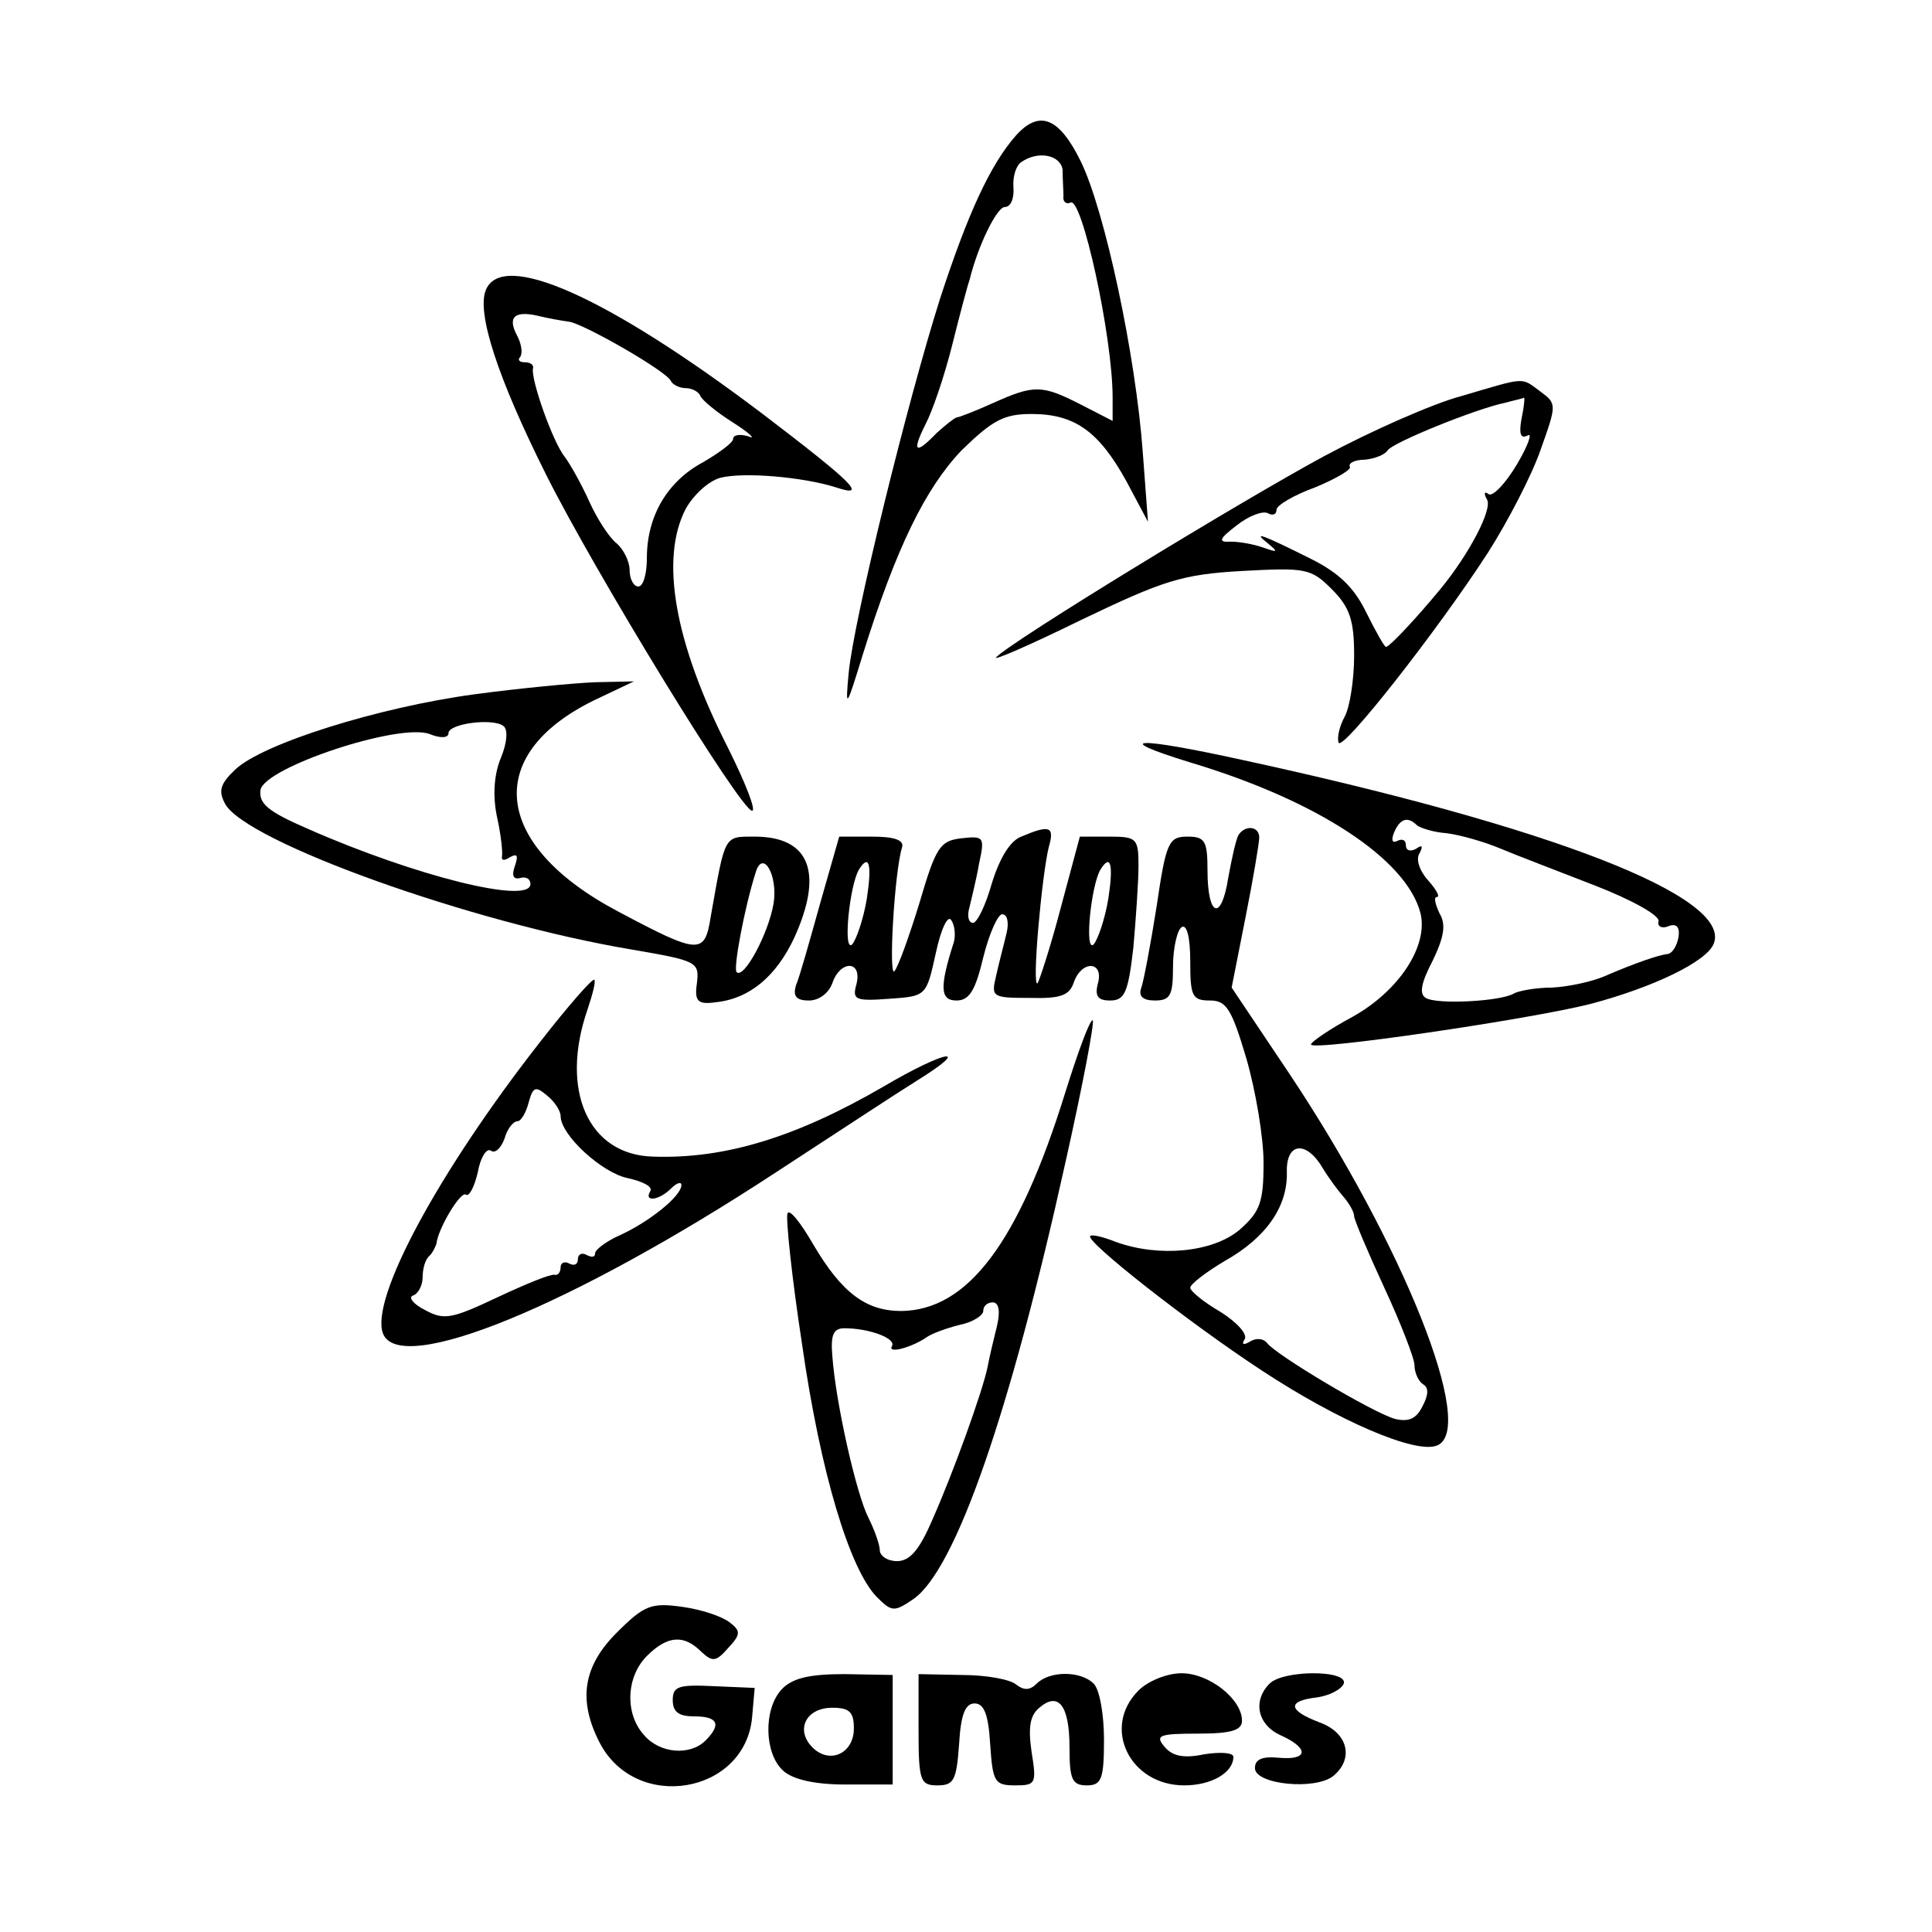
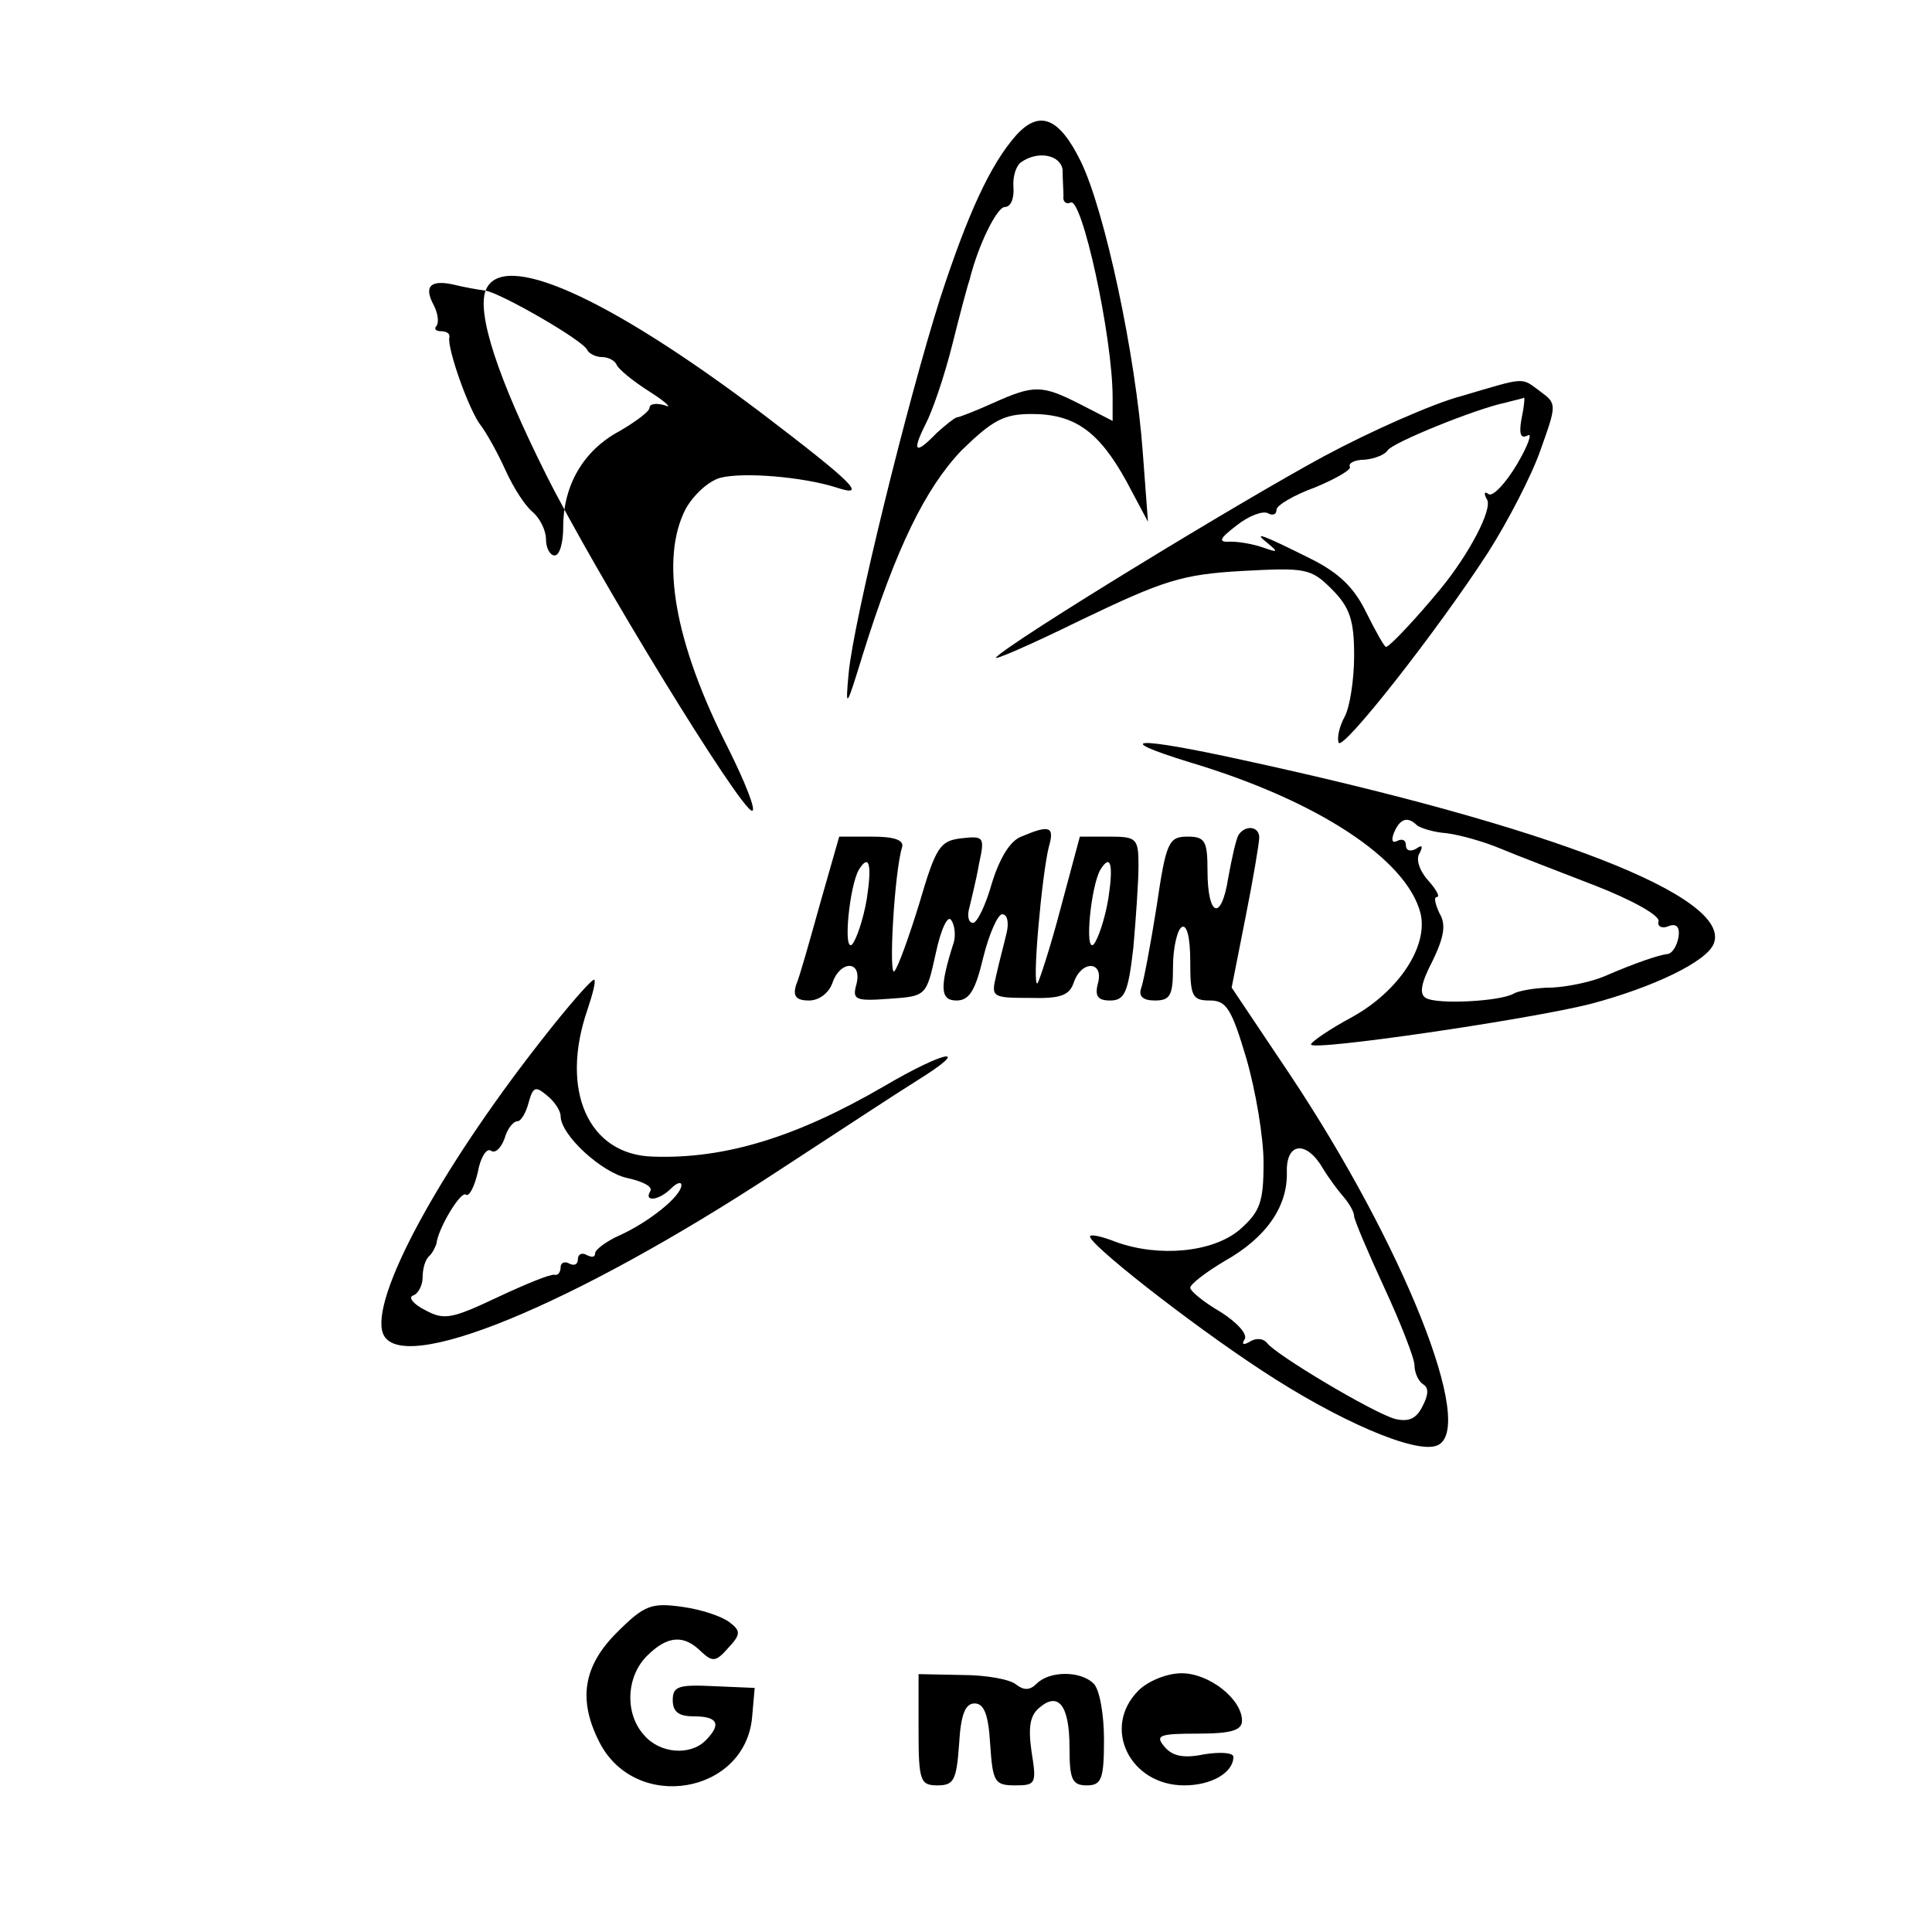
<svg xmlns="http://www.w3.org/2000/svg" version="1.0" width="224pt" height="224pt" viewBox="0 0 224 224" preserveAspectRatio="xMidYMid meet">
  <g transform="translate(0,224) scale(0.1,-0.1)" fill="#000000" stroke="none">
    <path d="M1178 2083 c-30 -34 -56 -91 -88 -189 -38 -120 -100 -372 -106 -434 -4 -43 -3 -42 16 20 39 125 73 194 115 238 36 35 49 42 81 42 50 0 78 -20 110 -78 l25 -47 -6 80 c-8 112 -44 281 -72 338 -25 51 -48 60 -75 30z m54 -40 c0 -10 1 -24 1 -30 -1 -7 3 -10 8 -8 13 9 49 -155 49 -226 l0 -27 -37 19 c-45 23 -54 23 -101 2 -20 -9 -40 -17 -43 -17 -3 -1 -13 -9 -23 -18 -25 -26 -29 -22 -13 10 8 15 22 56 31 92 9 36 18 70 20 75 10 41 32 85 41 85 7 0 11 10 10 23 -1 12 3 25 9 29 20 14 46 8 48 -9z" />
-     <path d="M563 1903 c-10 -27 14 -101 70 -213 57 -114 226 -390 239 -390 5 0 -8 33 -28 73 -62 122 -79 219 -49 277 9 16 26 32 40 36 27 7 96 1 134 -11 39 -13 19 6 -86 86 -180 136 -302 190 -320 142z m97 -36 c18 -3 114 -58 118 -69 2 -4 10 -8 17 -8 7 0 15 -4 17 -9 2 -5 19 -19 38 -31 19 -12 27 -20 18 -16 -10 3 -18 2 -18 -3 0 -4 -16 -16 -35 -27 -41 -22 -65 -62 -65 -111 0 -18 -4 -33 -10 -33 -5 0 -10 8 -10 19 0 10 -7 24 -15 31 -9 7 -23 29 -32 49 -9 20 -22 43 -28 51 -14 17 -40 91 -37 103 1 4 -3 7 -10 7 -6 0 -8 3 -5 6 3 4 2 14 -3 24 -12 22 -4 30 23 24 12 -3 29 -6 37 -7z" />
+     <path d="M563 1903 c-10 -27 14 -101 70 -213 57 -114 226 -390 239 -390 5 0 -8 33 -28 73 -62 122 -79 219 -49 277 9 16 26 32 40 36 27 7 96 1 134 -11 39 -13 19 6 -86 86 -180 136 -302 190 -320 142z c18 -3 114 -58 118 -69 2 -4 10 -8 17 -8 7 0 15 -4 17 -9 2 -5 19 -19 38 -31 19 -12 27 -20 18 -16 -10 3 -18 2 -18 -3 0 -4 -16 -16 -35 -27 -41 -22 -65 -62 -65 -111 0 -18 -4 -33 -10 -33 -5 0 -10 8 -10 19 0 10 -7 24 -15 31 -9 7 -23 29 -32 49 -9 20 -22 43 -28 51 -14 17 -40 91 -37 103 1 4 -3 7 -10 7 -6 0 -8 3 -5 6 3 4 2 14 -3 24 -12 22 -4 30 23 24 12 -3 29 -6 37 -7z" />
    <path d="M1695 1781 c-34 -9 -106 -41 -160 -70 -98 -53 -360 -213 -380 -233 -5 -5 39 14 98 43 96 46 117 53 187 57 74 4 80 3 104 -21 21 -21 26 -36 26 -77 0 -28 -5 -60 -11 -71 -6 -11 -9 -24 -7 -30 4 -11 114 129 173 220 23 36 51 90 61 119 19 53 19 54 0 68 -23 17 -16 17 -91 -5z m69 -27 c-3 -17 -1 -23 7 -19 6 4 1 -11 -12 -33 -13 -22 -28 -38 -33 -35 -5 4 -6 1 -2 -6 7 -11 -21 -64 -54 -104 -28 -34 -59 -67 -63 -67 -2 0 -12 18 -23 40 -14 29 -32 46 -64 62 -56 28 -69 33 -50 18 12 -10 12 -11 -5 -5 -11 4 -28 7 -38 7 -15 -1 -14 3 7 19 14 11 30 17 36 14 5 -3 10 -2 10 4 0 5 20 17 45 26 24 10 43 21 40 24 -2 4 6 8 17 8 12 1 24 6 27 11 6 9 102 48 136 55 11 3 21 5 22 6 1 0 0 -11 -3 -25z" />
-     <path d="M550 1435 c-111 -15 -245 -57 -277 -87 -18 -17 -20 -25 -12 -40 24 -44 286 -138 472 -169 75 -13 78 -14 75 -39 -3 -21 1 -25 22 -22 39 4 70 30 91 75 34 75 18 117 -46 117 -36 0 -34 3 -51 -93 -7 -44 -13 -44 -107 6 -148 78 -158 185 -22 248 l40 19 -45 -1 c-25 -1 -88 -7 -140 -14z m31 -73 c-8 -19 -10 -43 -5 -68 5 -22 7 -43 6 -47 -1 -5 3 -5 9 -1 9 5 10 2 6 -10 -4 -11 -2 -16 6 -14 7 2 12 -1 12 -7 0 -24 -133 9 -258 64 -46 20 -57 29 -55 45 4 26 160 78 196 65 12 -5 22 -5 22 1 0 11 52 18 64 8 5 -4 4 -19 -3 -36z m316 -169 c-6 -36 -35 -89 -43 -80 -4 4 9 74 22 115 8 28 26 -2 21 -35z" />
    <path d="M1380 1356 c147 -44 251 -112 267 -175 9 -38 -25 -90 -79 -120 -26 -14 -48 -29 -48 -32 0 -8 253 29 324 47 72 19 135 49 143 70 21 54 -187 135 -547 213 -123 27 -154 26 -60 -3z m263 -73 c4 -3 19 -8 34 -9 16 -2 44 -10 63 -18 19 -8 69 -27 110 -43 41 -16 74 -34 73 -41 -2 -6 4 -9 11 -6 10 4 14 -1 12 -13 -2 -10 -7 -18 -12 -19 -10 -1 -37 -10 -74 -26 -14 -6 -41 -12 -60 -13 -20 0 -40 -4 -45 -7 -15 -9 -89 -13 -102 -5 -8 5 -5 18 8 43 13 27 16 42 8 55 -5 11 -7 19 -3 19 4 0 -1 9 -10 19 -10 11 -15 25 -10 32 4 8 3 10 -4 5 -7 -4 -12 -2 -12 4 0 6 -4 8 -10 5 -6 -3 -7 1 -4 9 7 17 16 20 27 9z" />
    <path d="M1184 1270 c-13 -5 -25 -25 -34 -54 -7 -25 -17 -46 -22 -46 -5 0 -7 8 -4 18 2 9 8 32 11 50 7 32 6 33 -21 30 -24 -3 -29 -10 -48 -75 -12 -39 -25 -75 -29 -79 -7 -8 0 116 9 144 2 8 -9 12 -35 12 l-38 0 -22 -77 c-12 -43 -24 -86 -28 -95 -4 -13 0 -18 15 -18 12 0 23 9 27 20 9 27 35 27 28 -1 -5 -18 -2 -20 38 -17 43 3 43 3 54 53 6 28 14 45 18 38 4 -6 5 -17 3 -25 -17 -53 -16 -68 3 -68 15 0 22 12 31 50 7 28 17 50 22 50 6 0 8 -10 5 -22 -3 -13 -9 -35 -12 -49 -6 -25 -5 -26 39 -26 36 -1 46 3 51 18 9 26 35 25 28 -1 -4 -15 0 -20 14 -20 17 0 21 9 27 61 3 34 6 77 6 95 0 32 -2 34 -34 34 l-34 0 -22 -82 c-12 -46 -25 -85 -27 -88 -7 -6 5 126 13 158 7 24 1 26 -32 12z m-179 -72 c-4 -24 -12 -47 -17 -53 -11 -10 -3 69 8 87 12 19 15 5 9 -34z m280 0 c-4 -24 -12 -47 -17 -53 -11 -10 -3 69 8 87 12 19 15 5 9 -34z" />
    <path d="M1436 1272 c-3 -5 -8 -28 -12 -50 -8 -51 -24 -45 -24 9 0 34 -3 39 -23 39 -22 0 -25 -6 -36 -81 -7 -44 -15 -87 -18 -95 -3 -9 2 -14 16 -14 18 0 21 6 21 39 0 22 5 43 10 46 6 4 10 -12 10 -39 0 -41 2 -46 23 -46 19 0 25 -10 42 -67 11 -38 20 -92 20 -121 0 -46 -4 -57 -28 -78 -31 -26 -93 -32 -143 -14 -15 6 -28 9 -30 7 -6 -6 115 -101 199 -156 88 -58 178 -97 203 -87 47 18 -39 233 -171 431 l-67 100 16 81 c9 45 16 87 16 93 0 13 -16 15 -24 3z m98 -387 c6 -10 17 -25 24 -33 6 -7 12 -17 12 -22 0 -4 16 -42 35 -83 19 -41 35 -82 35 -90 0 -9 5 -19 10 -22 7 -4 6 -13 -1 -26 -7 -14 -16 -18 -32 -14 -27 8 -139 75 -148 88 -4 5 -12 6 -19 2 -8 -5 -11 -4 -7 2 4 6 -9 20 -28 32 -19 11 -35 24 -35 28 0 4 18 18 40 31 48 27 73 63 72 103 -1 35 23 37 42 4z" />
    <path d="M627 1033 c-119 -152 -198 -299 -183 -339 19 -50 218 31 456 187 69 45 142 93 163 106 66 41 34 36 -39 -7 -100 -58 -183 -84 -267 -81 -75 2 -108 77 -76 170 6 18 10 33 8 35 -2 2 -30 -30 -62 -71z m23 -87 c0 -22 48 -66 78 -72 18 -4 29 -10 26 -15 -8 -13 10 -11 24 3 7 7 12 8 12 4 0 -13 -38 -43 -71 -58 -16 -7 -29 -17 -29 -21 0 -5 -4 -5 -10 -2 -5 3 -10 1 -10 -5 0 -6 -4 -8 -10 -5 -5 3 -10 1 -10 -4 0 -6 -3 -10 -7 -9 -5 1 -34 -11 -66 -26 -53 -25 -62 -27 -84 -15 -14 7 -20 15 -14 17 6 2 11 12 11 21 0 10 3 21 8 25 4 4 7 11 8 14 2 18 28 61 34 57 4 -3 10 9 14 26 3 17 10 28 15 25 5 -4 12 3 16 14 3 11 10 20 15 20 4 0 10 10 13 22 5 18 8 19 21 8 9 -7 16 -18 16 -24z" />
-     <path d="M1235 973 c-54 -174 -113 -252 -190 -253 -41 0 -69 21 -102 77 -15 26 -28 42 -30 36 -2 -6 5 -74 17 -152 21 -147 55 -261 87 -293 17 -17 20 -17 42 -2 49 34 112 216 176 505 20 89 34 163 32 166 -3 2 -17 -36 -32 -84z m-79 -270 c-4 -16 -9 -37 -11 -48 -6 -29 -40 -123 -64 -177 -15 -35 -26 -48 -41 -48 -11 0 -20 6 -20 13 0 6 -6 23 -13 37 -14 27 -38 133 -42 188 -2 24 1 32 14 32 29 0 61 -12 55 -21 -5 -9 24 -1 41 11 6 4 22 10 38 14 15 3 27 11 27 16 0 6 5 10 11 10 7 0 9 -10 5 -27z" />
    <path d="M715 347 c-39 -39 -45 -78 -20 -127 42 -82 169 -60 177 29 l3 34 -47 2 c-41 2 -48 0 -48 -16 0 -14 7 -19 25 -19 27 0 32 -9 13 -28 -18 -18 -53 -15 -71 6 -23 25 -21 68 3 92 24 24 43 25 63 5 13 -12 17 -12 31 4 15 16 15 20 2 30 -9 7 -33 15 -55 18 -36 5 -44 2 -76 -30z" />
-     <path d="M906 281 c-21 -23 -20 -74 2 -94 11 -10 36 -16 72 -16 l55 0 0 64 0 63 -56 1 c-42 0 -61 -5 -73 -18z m84 -45 c0 -29 -28 -42 -48 -22 -20 20 -8 46 23 46 20 0 25 -5 25 -24z" />
    <path d="M1065 234 c0 -59 2 -64 22 -64 19 0 22 6 25 48 2 34 7 47 18 47 11 0 16 -13 18 -47 3 -44 5 -48 29 -48 24 0 25 2 19 39 -4 28 -2 42 9 51 22 19 35 3 35 -46 0 -37 3 -44 20 -44 17 0 20 7 20 53 0 29 -5 58 -12 65 -15 15 -51 15 -66 0 -8 -8 -15 -8 -24 -1 -7 6 -35 11 -63 11 l-50 1 0 -65z" />
    <path d="M1320 280 c-43 -43 -10 -110 53 -110 32 0 57 15 57 33 0 5 -15 6 -34 3 -24 -5 -37 -2 -46 9 -11 13 -6 15 39 15 39 0 51 4 51 15 0 25 -38 55 -70 55 -17 0 -39 -9 -50 -20z" />
-     <path d="M1472 288 c-20 -20 -14 -48 13 -60 33 -15 32 -29 -2 -26 -20 2 -28 -2 -28 -12 0 -19 70 -26 91 -9 24 20 17 50 -16 62 -37 14 -38 25 -3 29 14 2 28 9 31 16 5 16 -70 16 -86 0z" />
  </g>
</svg>